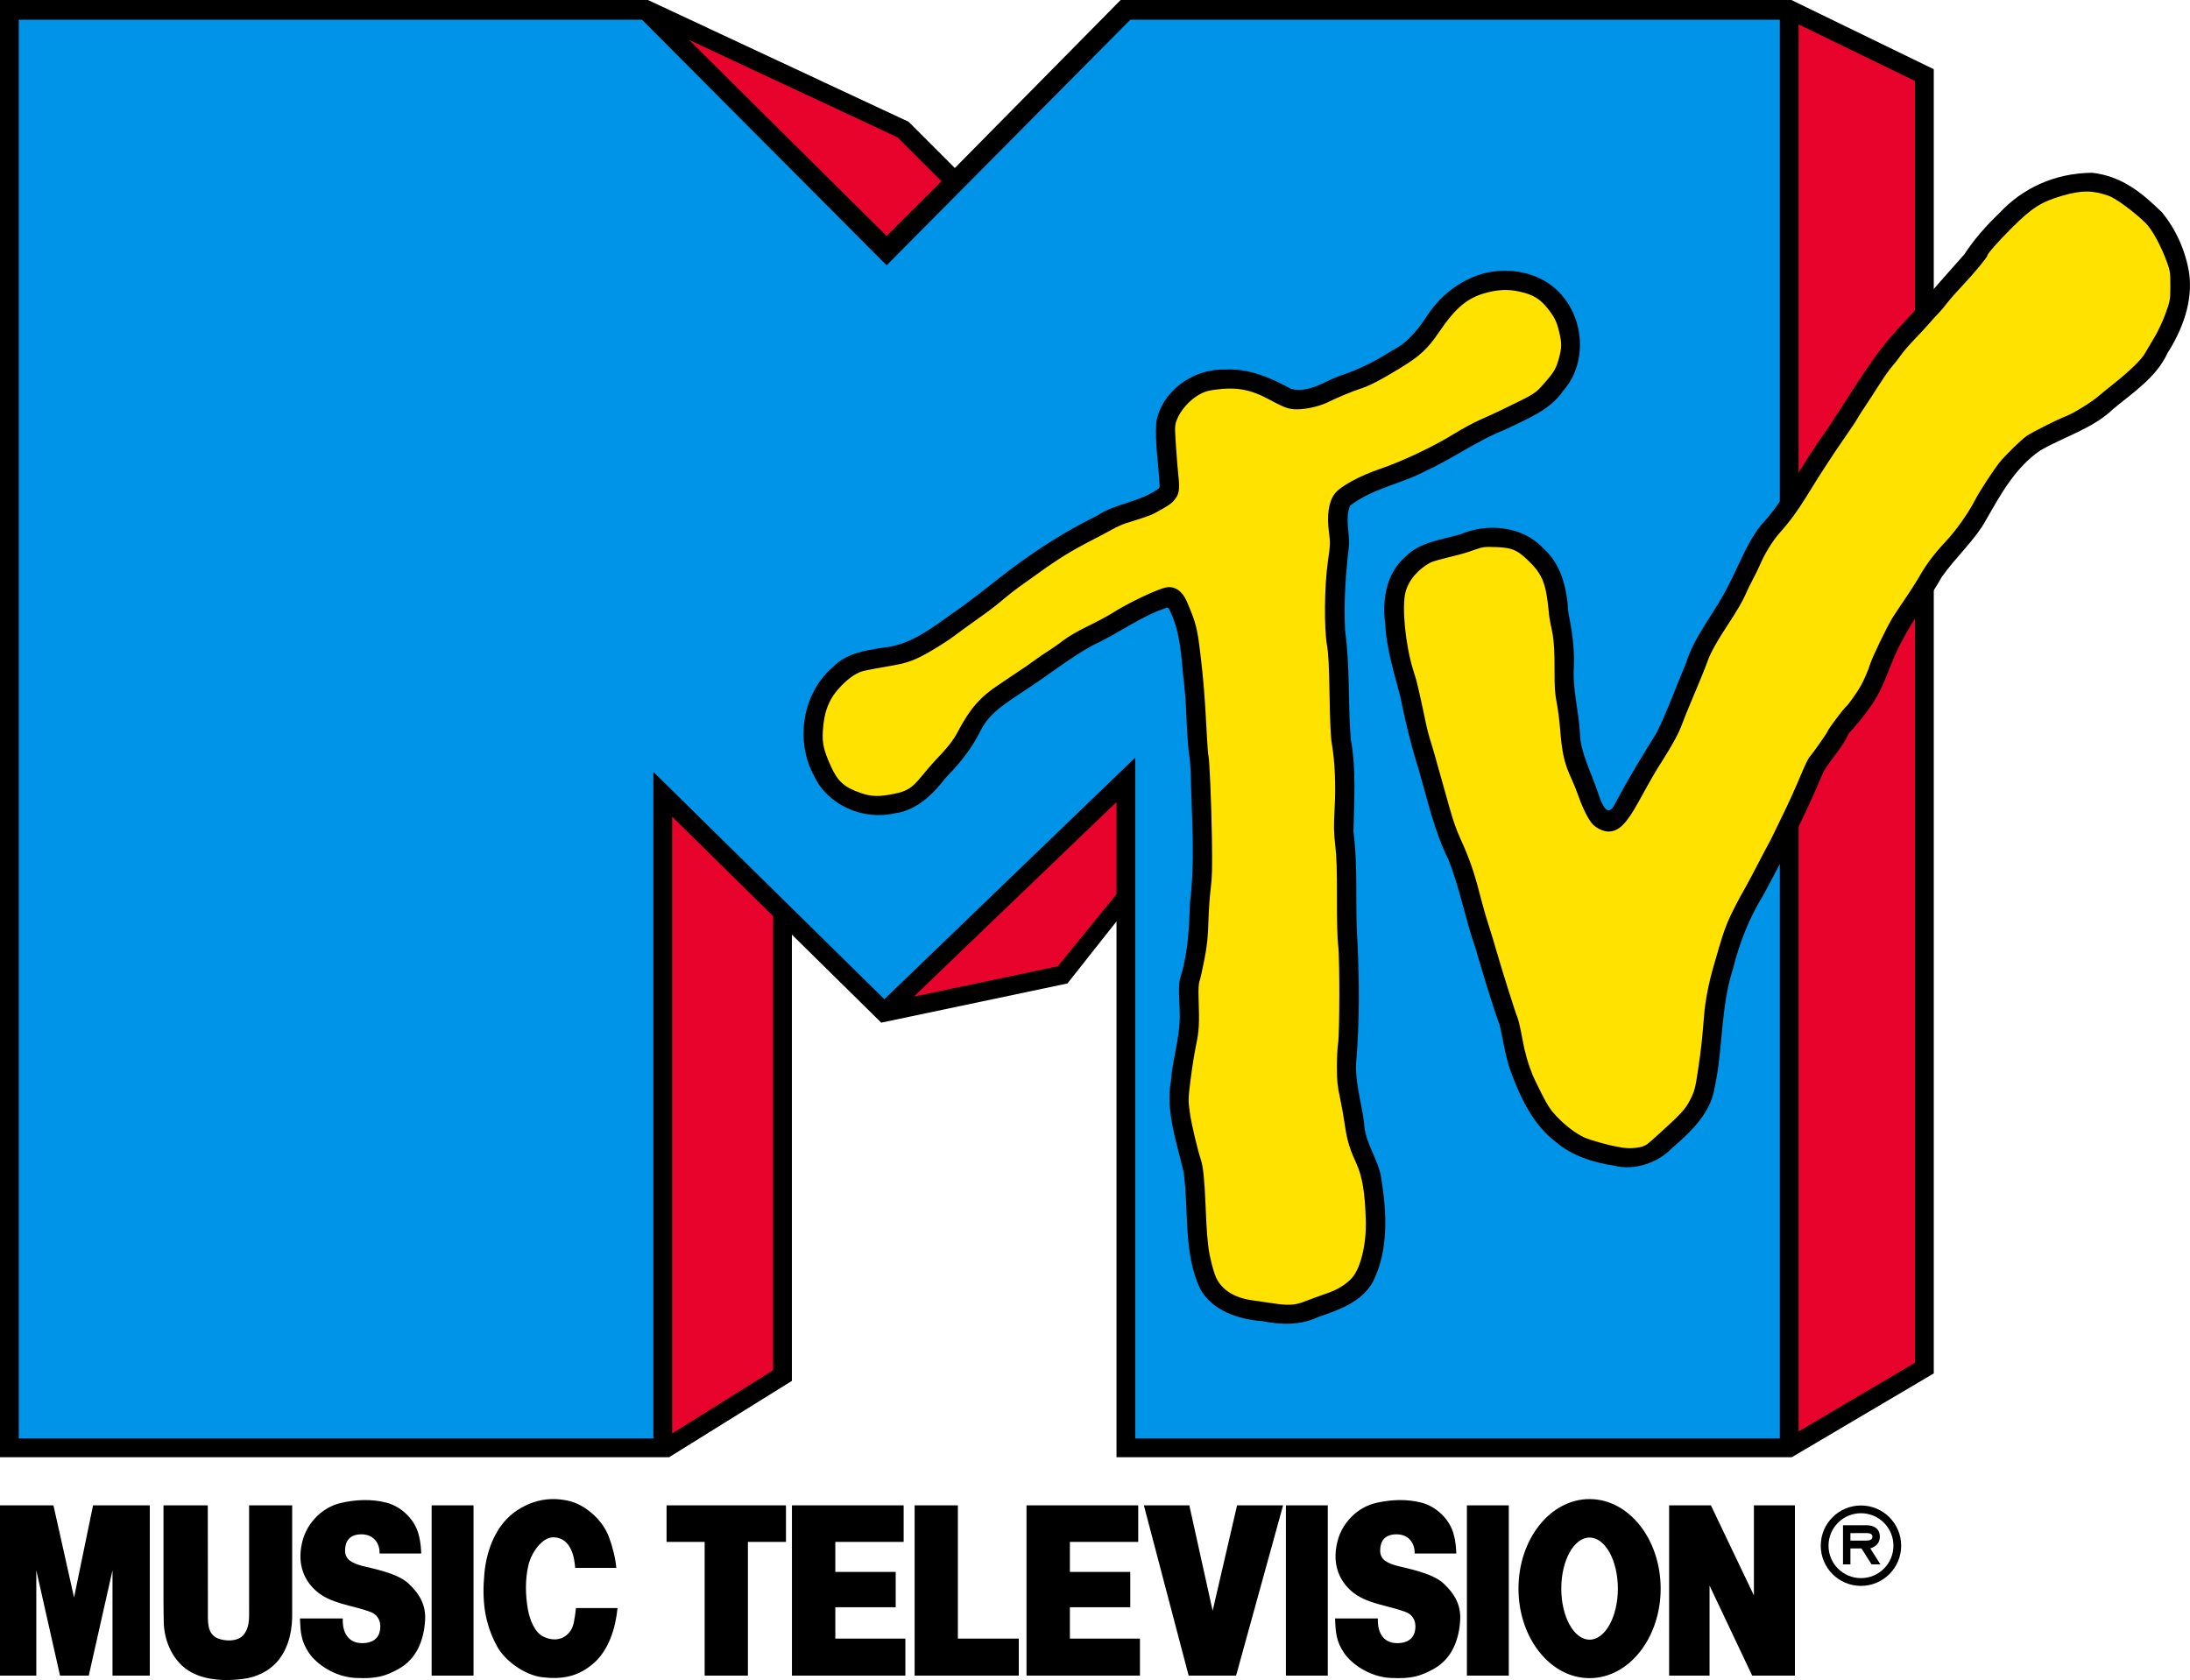
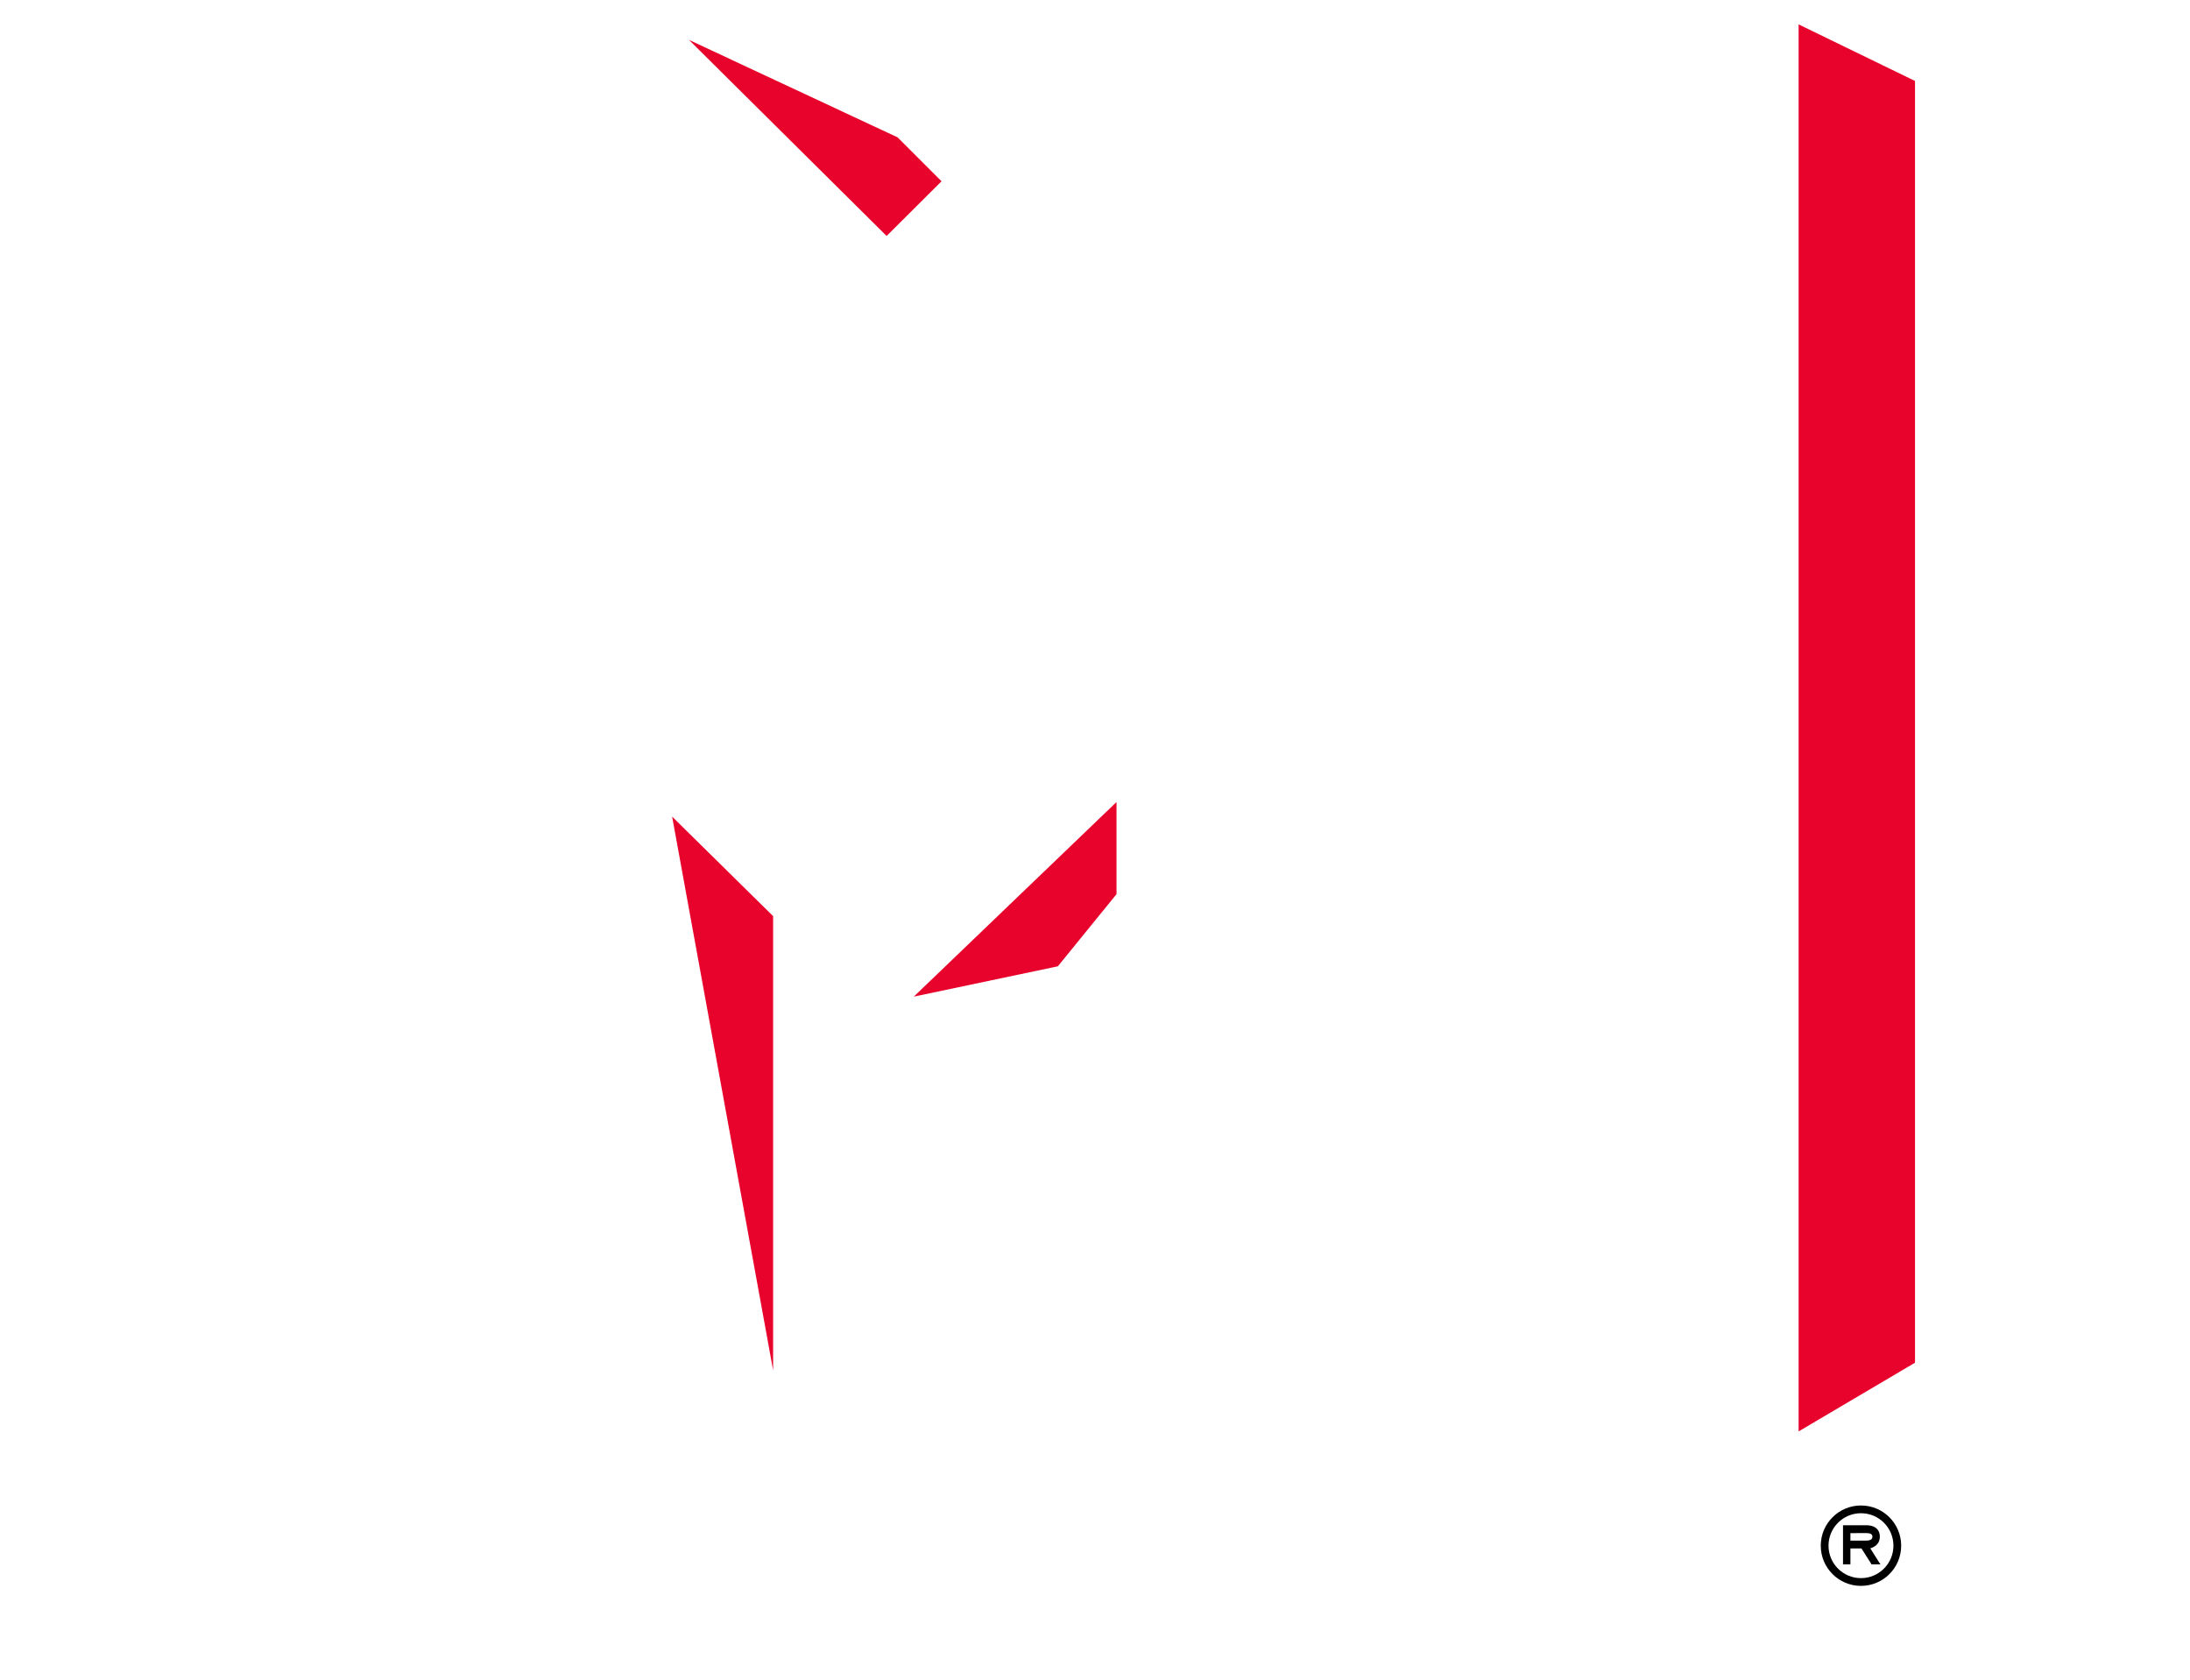
<svg xmlns="http://www.w3.org/2000/svg" xmlns:ns1="http://sodipodi.sourceforge.net/DTD/sodipodi-0.dtd" xmlns:ns2="http://www.inkscape.org/namespaces/inkscape" version="1.1" id="Layer_1" x="0px" y="0px" viewBox="0 0 466.013 357.533" xml:space="preserve" ns1:docname="MTV_1981_Color_Alt_4.svg" width="466.013" height="357.533" ns2:version="1.0.2-2 (e86c870879, 2021-01-15)" ns2:export-filename="C:\Users\tjdru\OneDrive\Pictures\Logos\TV\mtvlogo1981coloralt4.png" ns2:export-xdpi="205.90262" ns2:export-ydpi="205.90262">
  <defs id="defs7225">
	
	
	
	
	
	
	
	
	
	
	
	
	
	
	
	
</defs>
  <ns1:namedview pagecolor="#ffffff" bordercolor="#666666" borderopacity="1" objecttolerance="10" gridtolerance="10" guidetolerance="10" ns2:pageopacity="0" ns2:pageshadow="2" ns2:window-width="1366" ns2:window-height="705" id="namedview7223" showgrid="false" ns2:zoom="1" ns2:cx="175.40014" ns2:cy="155.22688" ns2:window-x="-8" ns2:window-y="-8" ns2:window-maximized="1" ns2:current-layer="layer15" showguides="true" ns2:guide-bbox="true" ns2:snap-global="true" ns2:lockguides="false" ns2:document-rotation="0" />
  <style type="text/css" id="style7166">
	.st0{fill:#FFCB05;}
	.st1{fill:#00B6F1;}
	.st2{fill:#ED1C24;}
</style>
  <g ns2:groupmode="layer" id="layer15" ns2:label="Layer 1" transform="translate(-126.227,-102.904)" style="display:inline;opacity:1">
    <g id="g3348">
-       <path ns1:nodetypes="cccccccccccccccccc" ns2:connector-curvature="0" id="path647" d="M 126.227,102.904 V 413.021 H 268.605 L 294.735,396.773 V 301.803 l 19.012,18.736 39.619,-8.341 10.444,-13.209 v 114.032 h 143.691 l 30.216,-17.835 V 117.635 l -30.302,-14.731 h -142.725 l -35.284,35.76 -9.854,-9.854 -55.452,-25.906 z" style="fill:#000000;fill-opacity:1;fill-rule:nonzero;stroke:none;stroke-width:0.462" />
-       <path ns1:nodetypes="ccccccccccccc" ns2:connector-curvature="0" id="path645" d="m 130.221,107.1 h 132.612 l 52.061,52.265 51.861,-52.265 H 504.959 V 409.027 H 367.805 V 264.119 l -53.397,51.43 -49.153,-48.379 v 141.856 H 130.221 Z" style="fill:#0094e9;fill-opacity:1;fill-rule:nonzero;stroke:none;stroke-width:0.462" />
-       <path ns1:nodetypes="cccccccccccccccccccc" d="m 269.251,276.69 21.488,21.176 v 96.649 l -21.488,13.458 z m 94.56,-3.105 v 19.608 l -12.482,15.352 -30.654,6.453 z m -90.975,-162.192 44.39,20.739 9.35,9.351 -11.683,11.639 z m 236.118,-3.3 24.772,12.042 v 272.769 l -24.772,14.621 z" style="fill:#e7032b;fill-opacity:1;fill-rule:nonzero;stroke:none;stroke-width:0.462" id="path62" ns2:connector-curvature="0" />
-       <path style="font-style:normal;font-variant:normal;font-weight:900;font-stretch:condensed;font-size:82.993px;line-height:1;font-family:Pragmatica;-inkscape-font-specification:'Pragmatica Heavy Condensed';text-align:center;letter-spacing:0px;word-spacing:0px;text-anchor:middle;display:inline;fill:#000000;fill-opacity:1;stroke:none;stroke-width:3.516" d="m 464.474,421.926 c -8.354,-5.7e-4 -15.127,8.53 -15.127,19.053 -1.2e-4,10.524 6.773,19.055 15.127,19.055 8.354,-1.6e-4 15.126,-8.531 15.126,-19.055 -3.8e-4,-10.523 -6.772,-19.053 -15.126,-19.053 z m -220.852,0.002 c -2.575,0.064 -5.039,0.865 -7.368,2.403 -4.422,2.92 -6.478,8.304 -6.951,13.395 -0.522,5.619 -0.05,10.549 2.731,15.601 1.731,3.143 5.967,6.063 9.525,6.503 4.214,0.521 7.71,-0.071 11.037,-3.007 3.24,-2.86 4.621,-7.541 5.037,-11.7 h -8.847 c 0,0 -0.24,2.481 -0.645,3.755 -0.62,1.948 -2.879,3.903 -6.242,2.341 -1.937,-0.9 -2.963,-3.745 -3.318,-5.698 -0.568,-3.125 -0.643,-6.554 0.121,-9.666 0.586,-2.385 2.834,-5.949 5.451,-5.794 3.677,0.218 4.321,4.413 4.462,6.513 h 8.758 c -0.188,-2.166 -0.831,-4.609 -1.596,-6.646 -1.307,-3.48 -4.899,-6.799 -8.577,-7.632 -1.214,-0.275 -2.407,-0.398 -3.577,-0.368 z m -39.984,0.208 c -1.627,0.025 -3.257,0.243 -4.852,0.609 -3.934,0.902 -7.134,4.154 -8.161,7.987 -1.163,4.339 -0.119,8.006 2.734,10.62 3.197,2.93 7.899,3.118 11.788,4.629 1.766,0.686 2.363,2.549 1.832,4.345 -0.554,1.876 -2.446,2.389 -4.171,2.239 -3.08,-0.266 -3.756,-3.165 -3.639,-5.231 h -9.11 c 0.123,2.992 0.227,4.86 1.939,7.368 1.666,2.44 5.539,5.056 9.826,5.285 4.522,0.241 6.454,-0.399 9.163,-1.884 3.904,-2.14 5.435,-6.115 5.696,-10.377 0.198,-3.231 -1.17,-5.666 -3.594,-7.892 -2.441,-2.242 -8.006,-3.208 -9.793,-3.694 -2.131,-0.581 -3.64,-1.3 -3.64,-3.265 0,-1.949 0.935,-3.45 3.47,-3.45 2.931,0 3.95,2.322 3.872,4.088 h 8.854 c 0,0 0.004,-2.383 -0.683,-4.531 -0.945,-2.955 -3.678,-5.506 -6.697,-6.29 -1.583,-0.411 -3.207,-0.581 -4.834,-0.556 z m 220.257,0 c -1.627,0.025 -3.256,0.243 -4.851,0.609 -3.934,0.902 -7.135,4.154 -8.162,7.987 -1.163,4.339 -0.119,8.006 2.734,10.62 3.197,2.93 7.9,3.118 11.789,4.629 1.766,0.686 2.363,2.549 1.832,4.345 -0.554,1.876 -2.447,2.389 -4.172,2.239 -3.08,-0.266 -3.755,-3.165 -3.638,-5.231 h -9.111 c 0.123,2.992 0.228,4.86 1.94,7.368 1.666,2.44 5.538,5.056 9.825,5.285 4.522,0.241 6.454,-0.399 9.163,-1.884 3.904,-2.14 5.435,-6.115 5.696,-10.377 0.198,-3.231 -1.17,-5.666 -3.594,-7.892 -2.441,-2.242 -8.005,-3.208 -9.791,-3.694 -2.131,-0.581 -3.64,-1.3 -3.64,-3.265 0,-1.949 0.935,-3.45 3.47,-3.45 2.931,0 3.95,2.322 3.872,4.088 h 8.853 c 0,0 0.005,-2.383 -0.682,-4.531 -0.945,-2.955 -3.679,-5.506 -6.698,-6.29 -1.583,-0.411 -3.207,-0.581 -4.834,-0.556 z m -297.668,1.126 v 36.237 h 7.725 v -22.415 l 5.051,22.415 h 6.113 l 5.05,-22.415 v 22.415 h 7.937 v -36.237 h -12.074 l -4.043,19.602 -4.384,-19.602 z m 34.789,0 v 20.201 c 0,2.069 0.053,4.438 0.053,4.438 0.024,4.322 2.065,8.89 5.982,10.943 3.233,1.695 7.078,1.8 10.657,1.393 2.983,-0.339 5.877,-1.663 7.785,-4.051 2.321,-2.904 2.996,-6.691 2.908,-10.302 v -22.622 h -9.167 v 21.337 c 0,2.678 0.131,4.185 -0.888,5.827 -1.053,1.697 -3.38,1.81 -5.138,1.358 -2.741,-0.704 -2.739,-3.158 -2.74,-5.078 l -0.026,-23.444 z m 57.06,0 v 36.237 h 8.913 v -36.237 z m 49.992,0 v 7.775 h 8.101 v 28.462 h 9.206 v -28.462 h 8.1 v -7.775 z m 26.676,0 v 36.237 h 24.137 v -7.882 h -14.905 v -6.676 h 12.849 v -7.518 h -12.849 v -6.386 h 14.54 v -7.775 z m 26.106,0 v 36.237 h 22.166 v -7.882 h -12.963 v -28.355 z m 23.809,0 v 36.237 h 24.137 v -7.882 h -14.905 v -6.676 h 12.849 v -7.518 h -12.849 v -6.386 h 14.54 v -7.775 z m 24.973,0 9.53,36.237 h 10.093 l 10.001,-36.237 h -9.79 l -5.198,22.425 -4.963,-22.425 z m 30.224,0 v 36.237 h 8.912 v -36.237 z m 38.516,0 v 36.237 h 8.913 v -36.237 z m 43.029,0 v 36.237 h 8.604 v -19.163 l 9.074,19.163 h 9.091 v -36.237 h -8.726 v 19.173 L 490.293,423.262 Z m -16.927,6.853 c 3.324,2.3e-4 6.018,4.864 6.019,10.864 8e-5,6 -2.695,10.865 -6.019,10.865 -3.325,10e-4 -6.02,-4.864 -6.02,-10.865 2.5e-4,-6.001 2.695,-10.865 6.02,-10.864 z" id="path48-0" ns2:connector-curvature="0" ns1:nodetypes="ccccccccccccccccccccccccccccccccccccccccccccccccccccccccccccccccccccccccccccccccccccccccccccccccccccccccccccccccccccccccccccccccccccccccccccccccccccccccccccccccccccccccccccccccc" />
-       <path id="path544" style="display:inline;fill:#000000;stroke:none;stroke-width:0.238" d="m 544.238,157.013 c -3.191,3.611 -6.377,7.184 -9.506,10.807 -3.169,3.571 -6.551,6.91 -9.303,10.751 -4.433,6.106 -8.175,12.697 -12.603,18.872 -5.1e-4,7.4e-4 -10e-4,0.001 -0.002,0.002 -8.5e-4,0.001 -10e-4,0.003 -0.002,0.004 -3.956,5.771 -7.135,12.16 -12.016,17.391 -2.969,3.827 -4.591,8.5 -6.895,12.842 -2.805,5.678 -7.128,10.47 -8.954,16.462 -2.097,4.875 -3.844,9.919 -6.225,14.713 -3.032,4.858 -5.994,9.747 -8.67,14.773 -0.472,0.887 -0.886,1.756 -1.612,1.7 -0.991,-0.077 -1.773,-2.492 -2.213,-3.795 -1.443,-4.29 -3.751,-8.697 -3.812,-12.49 -0.218,-4.789 -1.643,-9.525 -1.285,-14.479 0.155,-3.844 -0.458,-7.662 -1.203,-11.481 -0.275,-4.962 -1.5,-10.13 -5.302,-13.484 h -4e-5 c -0.009,-0.008 -0.017,-0.017 -0.025,-0.025 -4.392,-4.749 -11.905,-5.429 -17.719,-2.934 -4.104,1.172 -8.535,1.628 -11.527,4.676 -4.08,3.437 -5.072,9.115 -4.382,14.222 0.238,5.302 1.86,10.378 3.2,15.539 1.048,5.237 2.301,10.404 3.899,15.489 1.896,6.515 3.338,13.166 6.339,19.23 2.455,6.153 3.595,12.659 5.755,18.814 1.636,5.551 3.251,11.098 5.202,16.545 0.444,1.891 1.236,6.756 2.227,9.515 2.101,5.732 4.797,11.576 9.756,15.311 3.41,2.884 7.809,4.295 12.235,4.965 4.585,1.19 9.552,-0.725 12.404,-3.696 4.066,-3.516 8.238,-7.469 9.081,-12.877 1.815,-8.278 1.234,-17.002 3.9,-25.276 1.376,-5.475 3.413,-10.766 6.396,-15.591 4.675,-8.611 9.098,-17.355 12.89,-26.405 1.588,-2.708 4.031,-5.084 5.309,-8.054 0,0 3.216,-3.479 5.173,-6.507 2.759,-4.11 3.827,-9.12 6.367,-13.539 v -0.002 c 0.003,-0.005 0.005,-0.009 0.008,-0.014 2.4,-4.659 5.742,-8.704 8.248,-13.219 3.03,-4.357 7.07,-7.831 9.566,-12.38 3.046,-5.335 6.198,-11.09 11.529,-14.674 5.217,-2.974 11.119,-4.63 15.402,-8.748 4.312,-3.583 9.182,-6.744 11.55,-11.854 3.245,-5.102 5.473,-11.059 4.647,-17.09 -0.764,-4.692 -2.777,-9.301 -5.828,-12.971 -3.878,-3.744 -8.192,-7.629 -14.808,-8.383 -8.157,0.083 -14.875,3.394 -19.642,8.464 -2.814,2.717 -5.437,5.615 -7.552,8.884 z M 406.736,383.172 c 4.52,-1.514 9.375,-3.278 11.67,-7.569 3.354,-6.749 2.909,-14.685 1.728,-22.014 -0.302,-2.004 -1.17,-3.867 -1.995,-5.781 -0.82,-1.902 -1.595,-3.862 -1.656,-6.055 -0.603,-4.581 -2.151,-9.156 -1.581,-13.973 0.614,-7.895 0.554,-15.861 0.218,-23.797 -0.597,-8.058 0.142,-16.123 -0.891,-24.085 0.121,-6.613 0.631,-13.225 -0.572,-19.697 -0.607,-7.744 -0.142,-15.489 -1.204,-23.112 -0.333,-6.13 0.146,-12.226 0.845,-18.256 0.089,-2.556 -0.878,-5.764 0.213,-8.316 4.879,-3.763 11.022,-4.652 16.13,-7.418 5.727,-2.594 10.856,-6.408 16.835,-8.762 4.546,-2.236 9.515,-4.045 12.386,-8.274 5.198,-5.883 4.535,-15.45 -0.868,-20.962 -2.971,-3.123 -7.362,-4.615 -11.66,-4.576 -6.534,-0.017 -12.482,3.85 -16.123,9.111 -1.979,3.034 -4.217,6.106 -7.66,7.797 -3.552,2.322 -7.36,4.207 -11.41,5.516 -3.083,1.136 -6.38,3.636 -10.141,2.738 -4.365,-2.39 -9.056,-4.429 -14.041,-4.128 -6.75,-0.253 -13.528,4.517 -14.689,11.231 -0.316,4.525 0.546,9.101 0.723,13.717 0.004,0.119 -0.05,0.233 -0.146,0.305 -4.036,3.009 -9.266,3.179 -13.213,5.869 -6.567,3.202 -12.698,7.133 -18.514,11.502 -4.204,3.193 -8.259,6.604 -12.68,9.578 -4.24,3.058 -8.757,6.491 -14.299,6.973 -3.863,0.595 -7.918,1.245 -10.656,4.112 -6.529,5.569 -8.096,15.7 -4.044,23.158 2.889,6.244 10.471,9.539 17.147,7.984 4.695,-0.586 8.198,-4.062 10.998,-7.71 2.965,-2.986 5.552,-6.28 7.374,-10.03 1.914,-3.752 5.581,-5.884 9.192,-8.319 5.144,-3.308 9.581,-6.947 14.63,-9.719 5.296,-2.394 10.106,-6.144 15.724,-7.975 0.169,-0.055 0.352,0.021 0.434,0.178 2.712,5.171 2.639,11.048 3.308,16.555 0.579,5.343 0.392,10.737 1.204,15.969 0,0 0.271,3.839 0.223,5.209 0.236,8.257 0.812,16.588 -0.228,24.854 -0.183,5.141 -0.382,10.366 -1.894,15.427 -0.405,0.997 -0.48,2.523 -0.439,4.153 0.041,1.63 0.186,3.364 0.152,4.832 -0.042,4.622 -1.551,9.011 -1.867,13.496 -1.173,6.586 1.245,13.073 2.712,19.545 1.117,8.365 -0.106,17.145 3.527,24.782 2.558,4.578 8.043,6.437 13.134,6.817 4.021,0.798 8.264,0.923 11.971,-0.879 z" ns1:nodetypes="cccccccccccccccccccccccccccccccccccccccccccccccccccccccccccccccccccccccccccccccccccccccccccccccccccc" />
-       <path id="path534" style="display:inline;fill:#ffe200;fill-opacity:1;stroke:none;stroke-width:0.238" d="m 574.948,144.577 c 1.551,0.553 5.668,3.606 7.903,5.859 1.392,1.403 3.239,4.815 4.533,8.377 0.622,1.712 0.685,2.169 0.674,4.951 -0.011,2.985 -0.037,3.138 -1.025,5.875 -0.558,1.546 -1.596,3.774 -2.305,4.951 -0.709,1.177 -1.633,2.741 -2.055,3.477 -0.829,1.446 -3.208,3.758 -6.831,6.635 -1.232,0.978 -2.619,2.11 -3.083,2.516 -1.411,1.234 -5.338,3.66 -6.873,4.244 -1.855,0.706 -7.09,3.336 -8.399,4.219 -1.082,0.73 -4.466,4.024 -5.72,5.566 -1.271,1.564 -4.299,6.199 -5.217,7.986 -1.505,2.931 -4.151,6.655 -6.47,9.104 -2.058,2.174 -3.95,4.667 -5.172,6.818 -0.692,1.219 -2.108,3.456 -3.146,4.971 -1.038,1.515 -2.312,3.433 -2.832,4.264 -1.148,1.836 -4.32,8.413 -4.765,9.879 -0.357,1.178 -1.229,3.215 -1.913,4.479 -0.686,1.267 -2.678,4.098 -3.156,4.486 -0.595,0.483 -3.972,4.999 -3.972,5.312 0,0.176 -3.045,4.54 -3.608,5.17 -0.566,0.633 -1.022,1.564 -2.535,5.186 -0.704,1.685 -1.897,4.339 -2.651,5.895 -0.754,1.556 -1.857,3.837 -2.452,5.068 -0.595,1.232 -1.184,2.399 -1.308,2.594 -0.124,0.194 -1.132,2.103 -2.242,4.242 -1.11,2.139 -2.244,4.281 -2.521,4.76 -1.704,2.947 -3.296,6.056 -4.035,7.877 -0.785,1.934 -1.225,3.316 -2.906,9.168 -1.08,3.758 -1.792,7.47 -2.037,10.609 -0.392,5.021 -0.648,7.324 -1.302,11.668 -0.559,3.713 -0.72,4.322 -1.607,6.094 -1.023,2.043 -1.903,3.01 -6.692,7.344 -2.579,2.334 -2.503,2.275 -3.536,2.697 -1.736,0.46 -3.544,0.409 -5.097,0.061 -1.903,-0.29 -6.115,-1.465 -7.323,-2.043 -1.854,-0.887 -4.011,-2.542 -5.864,-4.498 -1.238,-1.307 -1.909,-2.33 -3.152,-4.805 -0.869,-1.729 -1.701,-3.446 -1.85,-3.818 -1.068,-2.657 -1.71,-4.918 -2.263,-7.969 -0.351,-1.935 -0.794,-3.882 -0.985,-4.328 -0.483,-1.13 -3.229,-9.82 -4.448,-14.076 -0.557,-1.945 -1.379,-4.648 -1.827,-6.01 -0.448,-1.361 -1.257,-4.211 -1.799,-6.332 -1.191,-4.659 -2.246,-7.677 -4.092,-11.703 -0.837,-1.826 -1.505,-3.708 -2.253,-6.363 -0.475,-1.686 -1.251,-4.445 -1.725,-6.131 -0.473,-1.685 -1.112,-3.964 -1.422,-5.066 -0.309,-1.102 -0.8,-2.747 -1.089,-3.654 -0.289,-0.908 -0.672,-2.393 -0.851,-3.301 -0.514,-2.603 -1.802,-8.415 -2.037,-9.193 -0.118,-0.389 -0.441,-1.45 -0.72,-2.357 -1.61,-5.243 -2.389,-13.22 -1.599,-16.373 0.64,-2.551 2.725,-5.003 5.427,-6.383 0.33,-0.169 1.85,-0.61 3.376,-0.982 3.405,-0.831 3.768,-0.936 6.027,-1.73 1.649,-0.58 2.036,-0.626 4.462,-0.531 3.299,0.129 4.371,0.551 6.53,2.578 3.301,3.099 4.069,4.932 4.67,11.143 0.112,1.719 0.619,3.558 0.857,4.986 0.27,1.631 0.384,3.812 0.374,7.176 -0.01,3.878 0.081,5.301 0.46,7.207 0.261,1.306 0.589,3.853 0.73,5.658 0.402,5.161 0.901,7.305 2.484,10.707 0.392,0.843 1.069,2.54 1.504,3.771 0.916,2.593 2.148,4.982 3.007,5.824 0.868,0.851 2.264,1.484 3.274,1.484 2.182,0 3.804,-1.592 6.383,-6.262 1.54,-2.787 2.411,-4.358 3.097,-5.543 0.686,-1.186 1.185,-1.987 1.98,-3.236 2.247,-3.531 3.484,-5.823 4.222,-7.826 0.359,-0.972 1.079,-2.776 1.603,-4.008 1.853,-4.362 3.493,-8.38 3.799,-9.311 0.566,-1.721 2.112,-4.483 4.666,-8.334 1.389,-2.094 2.869,-4.628 3.292,-5.633 0.422,-1.005 1.179,-2.571 1.681,-3.479 0.502,-0.908 1.255,-2.455 1.673,-3.439 0.907,-2.136 2.647,-4.922 4.061,-6.498 2.05,-2.285 3.857,-4.739 5.616,-7.623 0.988,-1.621 2.125,-3.446 2.523,-4.055 0.398,-0.609 1.212,-1.874 1.809,-2.812 0.96,-1.509 2.511,-3.805 5.585,-8.268 0.675,-0.974 1.296,-2.13 1.854,-2.951 0.511,-0.75 1.46,-2.196 2.11,-3.215 2.767,-4.337 3.577,-5.52 4.538,-6.635 0.559,-0.648 1.381,-1.709 1.827,-2.357 0.446,-0.648 1.686,-2.084 2.757,-3.191 1.071,-1.108 2.489,-2.641 3.152,-3.406 0.663,-0.766 1.577,-1.77 2.031,-2.23 0.454,-0.461 1.286,-1.448 1.85,-2.195 0.564,-0.747 2.082,-2.472 3.374,-3.834 2.316,-2.441 5.162,-5.886 5.162,-6.248 0,-0.376 2.336,-3.018 5.168,-5.848 4.311,-4.308 6.269,-5.558 10.778,-6.877 2.031,-0.594 3.651,-0.889 5.187,-0.885 1.537,0.004 2.991,0.307 4.688,0.912 z m -128.555,20.037 c 1.045,-0.015 2.07,0.104 3.219,0.357 2.824,0.623 4.292,1.506 5.95,3.582 1.414,1.771 1.923,2.803 2.427,4.914 0.589,2.488 0.589,3.32 -0.01,5.607 -0.559,2.137 -1.033,2.968 -2.948,5.16 -1.102,1.261 -1.562,1.834 -2.677,2.543 -1.115,0.709 -2.884,1.555 -6.603,3.363 -1.219,0.592 -3.281,1.539 -4.582,2.104 -1.301,0.564 -3.872,1.956 -5.713,3.094 -4.228,2.613 -10.869,5.756 -15.462,7.316 -4.528,1.538 -8.597,3.768 -9.775,5.357 -1.274,1.719 -1.687,4.577 -1.194,8.225 0.292,2.156 0.273,2.627 -0.252,6.281 -0.728,5.07 -0.813,14.126 -0.167,17.742 0.298,1.666 0.435,4.383 0.539,10.607 0.095,5.687 0.25,9.011 0.49,10.373 0.641,3.646 0.861,8.727 0.59,13.672 -0.211,3.854 -0.19,5.131 0.134,7.898 0.287,2.451 0.381,5.347 0.362,11.25 -0.015,4.9 0.084,8.745 0.258,10.02 0.343,2.509 0.323,18.78 -0.025,20.916 -0.13,0.797 -0.242,3.034 -0.242,4.973 0,2.907 0.103,4.02 0.614,6.354 0.34,1.556 0.823,4.259 1.074,6.01 0.552,3.855 1.262,5.533 2.535,8.369 1.199,2.672 1.755,6.12 1.925,11.904 0.147,5.018 -1.07,10.113 -2.922,12.229 -1.139,1.301 -3.053,2.51 -5.065,3.199 -0.911,0.312 -2.254,0.796 -2.983,1.076 -0.729,0.28 -1.874,0.707 -2.545,0.947 -1.739,0.623 -3.231,0.673 -6.253,0.205 -1.459,-0.226 -3.249,-0.485 -3.978,-0.574 -3.986,-0.49 -6.658,-2.058 -8.027,-4.709 -0.582,-1.126 -1.576,-5.025 -1.742,-6.832 -0.084,-0.908 -0.2,-2.075 -0.26,-2.594 -0.06,-0.519 -0.211,-3.383 -0.336,-6.365 -0.224,-5.305 -0.502,-8.01 -0.969,-9.43 -0.784,-2.383 -2.036,-7.708 -2.362,-10.047 -0.367,-2.634 -0.361,-2.909 0.153,-7.053 0.294,-2.371 0.816,-5.645 1.16,-7.277 0.646,-3.066 0.733,-4.631 0.549,-9.922 -0.07,-2.024 -0.01,-3.211 0.204,-3.793 0.169,-0.466 0.633,-2.535 1.032,-4.598 0.575,-2.973 0.752,-4.629 0.848,-7.992 0.066,-2.334 0.288,-5.522 0.494,-7.084 0.297,-2.253 0.35,-4.443 0.258,-10.607 -0.114,-7.58 -0.518,-17.015 -0.761,-17.766 -0.067,-0.206 -0.233,-2.497 -0.368,-5.09 -0.39,-7.5 -0.669,-10.961 -1.333,-16.502 -0.669,-5.582 -0.925,-6.561 -2.916,-11.195 -0.918,-2.136 -2.54,-3.242 -4.301,-2.93 -1.881,0.333 -8.098,3.289 -11.598,5.516 -0.934,0.594 -3.266,1.839 -5.183,2.768 -1.991,0.964 -4.148,2.211 -5.03,2.908 -0.849,0.671 -2.313,1.704 -3.254,2.293 -0.941,0.589 -2.364,1.56 -3.16,2.16 -0.796,0.6 -2.26,1.613 -3.254,2.25 -1.455,0.937 -3.008,2.055 -4.214,2.84 -3.869,2.514 -6.164,5.142 -8.664,9.918 -1.024,1.955 -2.062,3.27 -5.16,6.541 -0.474,0.5 -1.61,1.827 -2.527,2.947 -2.128,2.601 -3.128,3.237 -6,3.816 -3.108,0.627 -4.68,0.59 -6.91,-0.162 -3.552,-1.199 -4.982,-2.465 -6.442,-5.707 -1.552,-3.447 -1.881,-4.904 -1.717,-7.58 0.26,-4.229 1.381,-6.954 3.941,-9.578 1.728,-1.772 3.393,-2.86 4.861,-3.176 1.501,-0.323 3.2,-0.639 5.583,-1.039 2.835,-0.476 4.256,-0.904 6.269,-1.891 2.136,-1.047 5.557,-3.166 7.596,-4.705 0.928,-0.701 2.665,-1.963 3.858,-2.807 1.206,-0.834 2.532,-1.825 3.618,-2.617 0.53,-0.382 1.778,-1.386 2.775,-2.232 0.996,-0.846 2.491,-2.016 3.323,-2.6 0.832,-0.583 2.47,-1.751 3.638,-2.594 4.813,-3.472 7.271,-4.983 12.447,-7.648 1.061,-0.546 2.691,-1.415 3.62,-1.932 0.93,-0.516 2.233,-1.108 2.895,-1.312 3.605,-1.115 5.377,-1.726 6.025,-2.078 2.86,-1.553 3.562,-2.008 4.2,-2.719 1.135,-1.264 1.338,-2.276 1.026,-5.102 -0.147,-1.336 -0.392,-4.338 -0.545,-6.672 -0.272,-4.158 -0.268,-4.27 0.261,-5.629 0.708,-1.817 2.629,-3.991 4.499,-5.09 1.171,-0.688 1.91,-0.93 3.496,-1.146 4.569,-0.624 7.569,-0.092 11.537,2.049 3.726,2.011 4.505,2.249 6.847,2.082 1.971,-0.14 4.377,-0.784 5.933,-1.584 1.41,-0.725 5.104,-2.258 6.511,-2.703 2.002,-0.633 4.31,-1.817 8.44,-4.326 4.42,-2.686 5.977,-4.125 8.548,-7.9 3.623,-5.32 6.212,-7.383 10.53,-8.395 1.227,-0.288 2.292,-0.438 3.337,-0.453 z" ns1:nodetypes="cccccccccccccccccccccccccccccccccccccccccccccccccccccccccccccccccccccccccccccccccccccccccccccccccccccccccccccccccccccccccccccccccccccccccccccccccccccccccccccccccccccccccccccccccccccccccccccccc" />
+       <path ns1:nodetypes="cccccccccccccccccccc" d="m 269.251,276.69 21.488,21.176 v 96.649 z m 94.56,-3.105 v 19.608 l -12.482,15.352 -30.654,6.453 z m -90.975,-162.192 44.39,20.739 9.35,9.351 -11.683,11.639 z m 236.118,-3.3 24.772,12.042 v 272.769 l -24.772,14.621 z" style="fill:#e7032b;fill-opacity:1;fill-rule:nonzero;stroke:none;stroke-width:0.462" id="path62" ns2:connector-curvature="0" />
      <path id="path3152-5" style="font-style:normal;font-variant:normal;font-weight:normal;font-stretch:normal;font-size:7.811px;line-height:1;font-family:ATSackersGothic;-inkscape-font-specification:ATSackersGothic;text-align:start;letter-spacing:0px;word-spacing:0px;text-anchor:start;display:inline;fill:#000000;fill-opacity:1;stroke:none;stroke-width:2.652" d="m 518.403,427.494 v 8.327 h 1.576 v -3.392 h 2.351 l 2.151,3.392 h 1.881 l -2.151,-3.408 c 1.263,-0.374 2.029,-1.229 2.029,-2.46 0,-1.779 -1.326,-2.459 -2.835,-2.459 z m 5.002,1.672 c 0.703,-7.6e-4 1.258,0.161 1.258,0.79 0,0.628 -0.663,0.805 -1.258,0.805 h -3.426 v -1.591 z m -1.18,-5.877 c -4.726,-3.4e-4 -8.556,3.83 -8.556,8.556 1.5e-4,4.725 3.831,8.555 8.556,8.554 4.725,-8e-5 8.555,-3.83 8.555,-8.554 3.7e-4,-4.725 -3.83,-8.556 -8.555,-8.556 z m 0,1.648 c 3.815,3.4e-4 6.907,3.093 6.907,6.908 -3.7e-4,3.814 -3.093,6.906 -6.907,6.906 -3.815,1.9e-4 -6.907,-3.092 -6.907,-6.906 -2.2e-4,-3.815 3.092,-6.908 6.907,-6.908 z" ns1:nodetypes="ccccccccccccccccccccccccccc" />
    </g>
  </g>
  <style id="style7166-9" type="text/css">
	.st0{fill:#FFCB05;}
	.st1{fill:#00B6F1;}
	.st2{fill:#ED1C24;}
</style>
</svg>